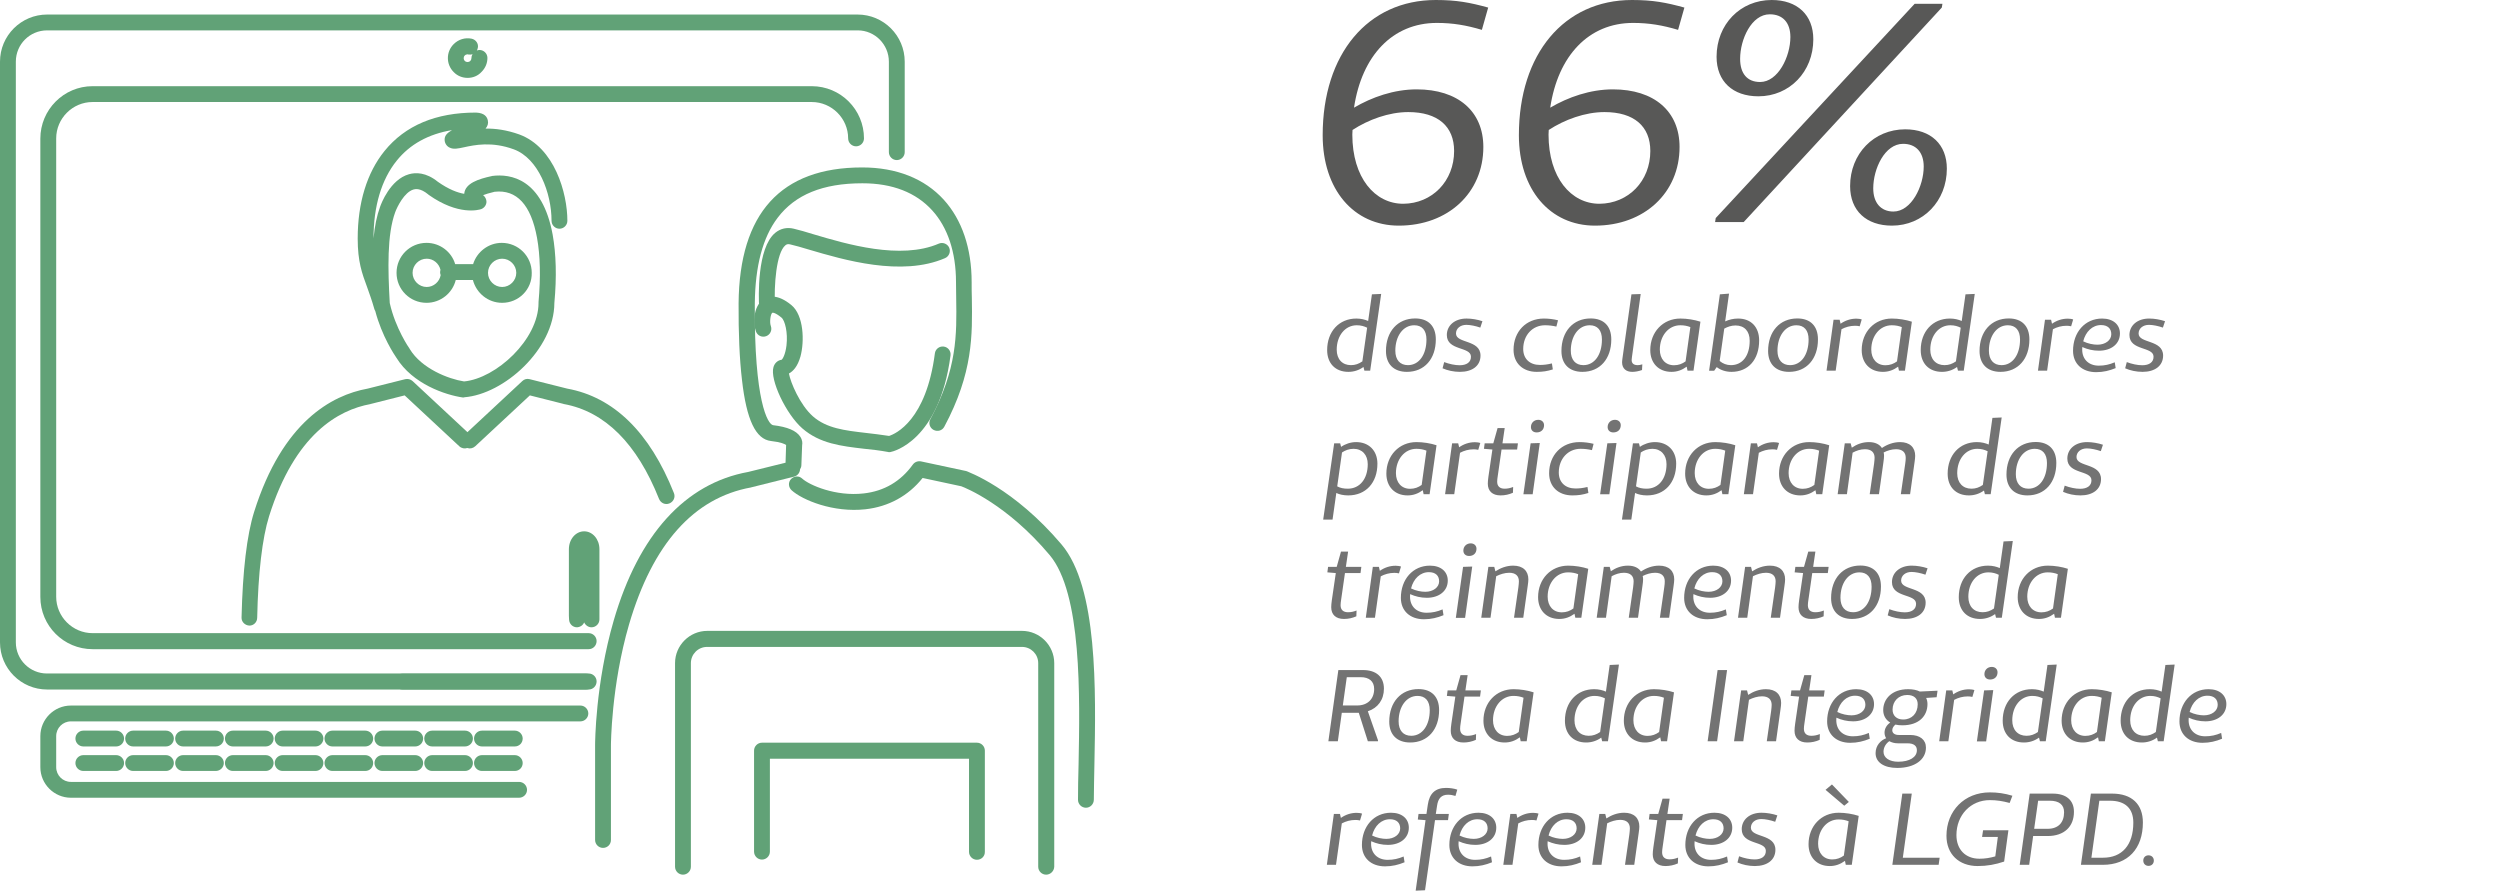
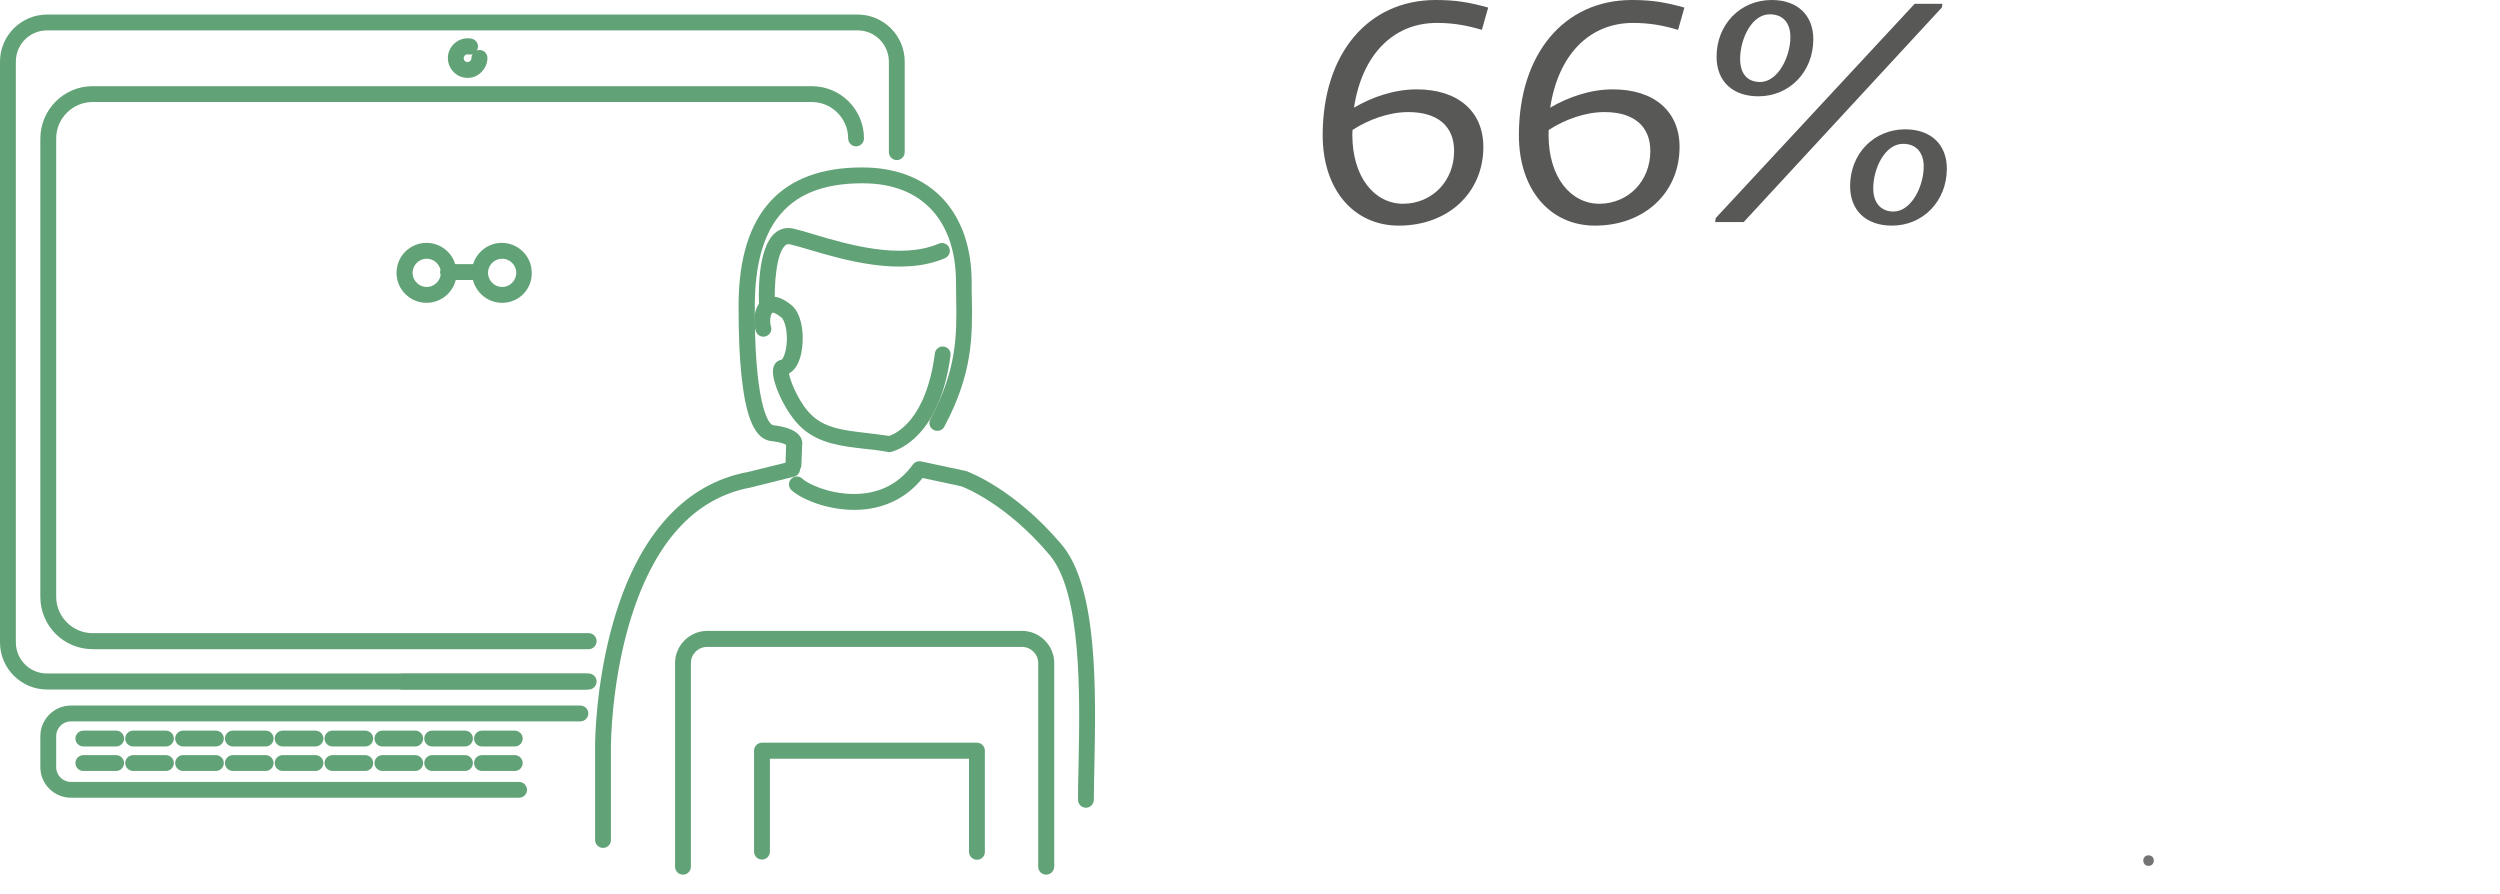
<svg xmlns="http://www.w3.org/2000/svg" width="344" height="123" viewBox="0 0 344 123" fill="none">
-   <path d="M79.395 86.317C78.798 86.317 78.331 85.85 78.305 85.253L78.279 84.734V84.708V75.576C78.279 74.201 79.213 73.111 80.38 73.111C81.548 73.111 82.482 74.201 82.482 75.576V85.227C82.482 85.824 81.989 86.317 81.392 86.317C80.951 86.317 80.562 86.031 80.38 85.642C80.225 86.031 79.836 86.291 79.395 86.317ZM34.327 86.083C34.3 86.083 34.3 86.083 34.327 86.083C33.704 86.057 33.211 85.564 33.237 84.967C33.392 78.533 33.963 73.63 34.975 70.413C38.867 58.064 45.613 54.38 50.595 53.472L55.758 52.175C56.121 52.097 56.484 52.175 56.77 52.434L64.32 59.465L71.87 52.434C72.13 52.175 72.519 52.071 72.882 52.175L78.045 53.472C84.454 54.639 89.41 59.491 92.731 67.845C92.964 68.415 92.679 69.038 92.108 69.272C91.537 69.505 90.915 69.22 90.681 68.649C87.645 61.022 83.235 56.637 77.604 55.599C77.578 55.599 77.552 55.599 77.526 55.573L72.908 54.406L65.384 61.411C65.072 61.696 64.657 61.774 64.294 61.644C63.931 61.774 63.516 61.696 63.204 61.411L55.68 54.406L51.062 55.573C51.036 55.573 51.01 55.573 50.984 55.599C46.573 56.404 40.58 59.724 37.025 71.036C36.091 74.019 35.52 78.845 35.39 84.993C35.39 85.616 34.897 86.083 34.327 86.083ZM63.827 54.691C63.775 54.691 63.723 54.691 63.671 54.691C61.31 54.354 56.77 52.849 54.538 49.217C54.305 48.88 52.541 46.26 51.632 42.783C51.581 42.705 51.529 42.602 51.503 42.498C51.165 41.304 50.828 40.396 50.517 39.514C49.816 37.62 49.219 36.012 49.219 32.821C49.219 27.918 50.491 23.767 52.904 20.783C55.758 17.255 59.987 15.491 65.462 15.491C65.488 15.491 65.513 15.491 65.513 15.491C66.681 15.543 67.018 16.087 67.122 16.554C67.226 16.995 67.096 17.358 66.811 17.696C68.134 17.67 69.717 17.877 71.455 18.5C76.307 20.29 78.071 26.569 78.071 30.382C78.071 30.979 77.578 31.472 76.982 31.472C76.385 31.472 75.892 30.979 75.892 30.382C75.892 26.543 74.076 21.795 70.703 20.55C67.667 19.434 65.28 19.953 63.853 20.264C62.997 20.446 62.426 20.576 61.881 20.316C61.466 20.134 61.206 19.719 61.181 19.278C61.155 18.682 61.492 18.318 62.192 17.903C58.949 18.448 56.407 19.849 54.59 22.106C52.489 24.701 51.399 28.384 51.399 32.769V32.795C51.555 31.135 51.84 29.708 52.307 28.436C52.437 28.073 53.682 24.701 56.277 23.974C57.185 23.715 58.612 23.689 60.246 25.012C61.751 26.076 62.971 26.517 63.879 26.672V26.646C64.009 25.219 65.851 24.623 67.641 24.234C67.667 24.234 67.719 24.208 67.745 24.208C70.236 23.896 74.621 24.545 76.048 32.302C76.515 34.922 76.618 38.062 76.281 41.694C76.255 48.076 69.328 54.25 63.879 54.665C63.879 54.691 63.853 54.691 63.827 54.691ZM53.63 41.694C54.409 45.196 56.329 47.946 56.355 47.972C56.38 47.998 56.38 48.024 56.38 48.024C58.015 50.722 61.7 52.149 63.853 52.486C68.264 52.071 74.102 46.727 74.102 41.668C74.102 41.642 74.102 41.616 74.102 41.616C74.102 41.59 74.102 41.564 74.102 41.564C74.413 38.113 74.335 35.156 73.894 32.717C73.064 28.177 71.092 26.05 68.056 26.387C67.304 26.569 66.785 26.724 66.474 26.854C66.759 27.061 66.941 27.425 66.941 27.788C66.915 28.229 66.629 28.618 66.214 28.774C65.903 28.878 63.075 29.708 58.975 26.802C58.949 26.776 58.949 26.776 58.923 26.75C57.782 25.816 57.107 26.024 56.9 26.076C55.628 26.439 54.642 28.488 54.383 29.189C53.241 32.302 53.371 37.05 53.63 41.694Z" fill="#61A277" />
  <path d="M80.64 94.878H55.369C54.772 94.878 54.279 94.385 54.279 93.788C54.279 93.192 54.772 92.699 55.369 92.699H80.64C81.237 92.699 81.73 93.192 81.73 93.788C81.73 94.385 81.237 94.878 80.64 94.878ZM69.094 41.668C67.148 41.668 65.54 40.319 65.072 38.529H62.711C62.27 40.319 60.636 41.668 58.69 41.668C56.407 41.668 54.564 39.826 54.564 37.543C54.564 35.26 56.407 33.418 58.69 33.418C60.558 33.418 62.141 34.663 62.633 36.349H65.098C65.617 34.663 67.2 33.418 69.042 33.418C71.325 33.418 73.168 35.26 73.168 37.543C73.219 39.826 71.377 41.668 69.094 41.668ZM69.094 35.597C68.03 35.597 67.148 36.479 67.148 37.543C67.148 38.606 68.03 39.489 69.094 39.489C70.158 39.489 71.04 38.606 71.04 37.543C71.04 36.479 70.158 35.597 69.094 35.597ZM58.716 35.597C57.652 35.597 56.77 36.479 56.77 37.543C56.77 38.606 57.652 39.489 58.716 39.489C59.676 39.489 60.48 38.762 60.636 37.854C60.584 37.724 60.558 37.595 60.558 37.465C60.558 37.361 60.584 37.231 60.61 37.128C60.402 36.246 59.624 35.597 58.716 35.597Z" fill="#61A277" />
  <path d="M82.975 116.671C82.378 116.671 81.885 116.178 81.885 115.581V102.583C81.885 102.246 81.911 94.1 84.454 85.357C87.879 73.578 94.262 66.522 102.954 64.939L108.091 63.668L108.169 61.229C107.987 61.099 107.468 60.84 106.093 60.684C103.991 60.451 102.72 57.779 102.097 52.279C101.76 49.451 101.604 45.793 101.63 41.746C101.734 29.345 107.442 23.04 118.625 23.04H118.651C123.347 23.04 127.213 24.571 129.859 27.477C132.376 30.253 133.699 34.17 133.699 38.814C133.699 39.54 133.699 40.293 133.725 41.019C133.803 46.078 133.907 51.293 129.937 58.713C129.652 59.258 129.003 59.439 128.458 59.154C127.914 58.868 127.732 58.194 128.017 57.675C131.728 50.748 131.65 46.026 131.572 41.045C131.572 40.319 131.546 39.566 131.546 38.814C131.546 34.715 130.404 31.29 128.277 28.955C126.045 26.491 122.802 25.22 118.677 25.22H118.651C113.228 25.22 109.414 26.776 107.001 29.967C104.951 32.665 103.914 36.609 103.862 41.746C103.758 55.236 105.652 58.401 106.378 58.505C108.35 58.739 109.57 59.258 110.115 60.088C110.426 60.555 110.426 60.996 110.374 61.255L110.27 64.005C110.27 64.213 110.192 64.42 110.089 64.576C110.063 65.043 109.751 65.458 109.258 65.588L103.447 67.04C103.421 67.04 103.395 67.04 103.369 67.067C95.455 68.493 89.799 74.85 86.556 85.927C84.091 94.385 84.065 102.505 84.065 102.583V115.581C84.065 116.204 83.572 116.671 82.975 116.671Z" fill="#61A277" />
  <path d="M143.948 120.354C143.351 120.354 142.858 119.862 142.858 119.265V91.246C142.858 90.001 141.846 89.015 140.627 89.015H97.297C96.052 89.015 95.066 90.026 95.066 91.246V119.265C95.066 119.862 94.573 120.354 93.976 120.354C93.379 120.354 92.886 119.862 92.886 119.265V91.246C92.886 88.807 94.884 86.809 97.323 86.809H140.627C143.066 86.809 145.064 88.807 145.064 91.246V119.265C145.038 119.862 144.545 120.354 143.948 120.354Z" fill="#61A277" />
  <path d="M149.423 111.145C148.826 111.145 148.333 110.652 148.333 110.055C148.333 108.628 148.359 106.968 148.411 105.203C148.592 95.812 148.878 81.621 144.415 76.354C138.577 69.427 132.895 67.144 132.272 66.911L126.953 65.769C124.982 68.234 122.283 69.713 119.092 70.076C114.655 70.569 110.4 68.805 108.921 67.456C108.48 67.04 108.428 66.366 108.843 65.925C109.258 65.484 109.933 65.432 110.374 65.847C111.36 66.755 114.992 68.338 118.832 67.897C121.661 67.585 123.944 66.236 125.604 63.927C125.864 63.564 126.305 63.408 126.72 63.486L132.791 64.783C132.843 64.783 132.869 64.809 132.921 64.809C133.181 64.913 139.485 67.144 146.076 74.927C151.057 80.817 150.798 94.93 150.59 105.229C150.564 106.968 150.512 108.628 150.512 110.029C150.512 110.652 150.019 111.145 149.423 111.145ZM122.361 62.215C122.309 62.215 122.231 62.215 122.179 62.189C121.064 61.981 119.948 61.852 118.884 61.748C115.771 61.385 112.813 61.047 110.4 58.946C108.143 56.974 105.911 52.227 106.43 50.514C106.586 49.97 107.001 49.58 107.546 49.503C107.676 49.425 108.065 48.828 108.221 47.531C108.428 45.767 108.013 44.08 107.52 43.691C106.638 42.965 106.275 43.017 106.275 43.017C106.041 43.172 105.859 44.314 106.067 44.859C106.275 45.429 105.989 46.052 105.418 46.26C104.848 46.467 104.225 46.182 104.017 45.611C103.628 44.573 103.602 42.212 105.003 41.227C105.73 40.708 107.001 40.422 108.895 41.979C110.608 43.38 110.711 46.986 110.141 49.062C109.751 50.437 109.129 51.085 108.558 51.397C108.765 52.59 110.063 55.703 111.853 57.286C113.747 58.946 116.238 59.231 119.144 59.569C120.182 59.698 121.219 59.802 122.335 59.984C123.243 59.698 127.446 57.831 128.64 48.62C128.718 48.024 129.263 47.609 129.859 47.687C130.456 47.764 130.871 48.309 130.793 48.906C129.237 60.71 122.854 62.137 122.569 62.189C122.517 62.215 122.439 62.215 122.361 62.215Z" fill="#61A277" />
  <path d="M134.426 118.305C133.829 118.305 133.336 117.812 133.336 117.215V104.399H105.937V117.189C105.937 117.786 105.444 118.279 104.848 118.279C104.251 118.279 103.758 117.786 103.758 117.189V103.284C103.758 102.687 104.251 102.194 104.848 102.194H134.426C135.023 102.194 135.516 102.687 135.516 103.284V117.189C135.542 117.812 135.049 118.305 134.426 118.305ZM81.003 94.878H6.486C2.906 94.878 0 91.972 0 88.392V8.486C0 4.906 2.906 2 6.486 2H118.002C121.583 2 124.489 4.906 124.489 8.486V20.939C124.489 21.535 123.996 22.028 123.399 22.028C122.802 22.028 122.309 21.535 122.309 20.939V8.486C122.309 6.125 120.389 4.179 118.028 4.179H6.486C4.099 4.179 2.179 6.099 2.179 8.486V88.392C2.179 90.753 4.099 92.673 6.461 92.673H81.003C81.6 92.673 82.093 93.166 82.093 93.762C82.093 94.359 81.626 94.878 81.003 94.878ZM81.003 89.326H12.739C8.77 89.326 5.552 86.109 5.552 82.14V19.071C5.552 15.101 8.77 11.859 12.739 11.859H111.697C115.667 11.859 118.884 15.076 118.884 19.045C118.884 19.642 118.391 20.134 117.795 20.134C117.198 20.134 116.705 19.642 116.705 19.045C116.705 16.295 114.448 14.038 111.697 14.038H12.739C9.989 14.038 7.732 16.295 7.732 19.045V82.114C7.732 84.864 9.989 87.121 12.739 87.121H81.003C81.6 87.121 82.093 87.614 82.093 88.21C82.093 88.807 81.626 89.326 81.003 89.326Z" fill="#61A277" />
  <path d="M105.548 43.276C104.977 43.276 104.484 42.835 104.458 42.238C104.381 40.915 104.147 34.144 106.664 32.043C107.39 31.446 108.272 31.238 109.232 31.472C109.985 31.654 110.919 31.913 111.983 32.25C116.445 33.573 123.918 35.804 129.185 33.521C129.73 33.288 130.378 33.547 130.612 34.092C130.845 34.637 130.586 35.286 130.041 35.519C124.048 38.113 116.082 35.753 111.334 34.352C110.296 34.04 109.414 33.781 108.714 33.625C108.402 33.547 108.221 33.625 108.065 33.755C106.819 34.793 106.482 39.281 106.638 42.135C106.664 42.731 106.197 43.25 105.6 43.276C105.574 43.276 105.574 43.276 105.548 43.276Z" fill="#61A277" />
  <path d="M71.429 109.769H9.756C7.446 109.769 5.552 107.876 5.552 105.567V101.286C5.552 98.977 7.446 97.083 9.756 97.083H79.862C80.458 97.083 80.951 97.576 80.951 98.173C80.951 98.769 80.458 99.262 79.862 99.262H9.756C8.64 99.262 7.732 100.17 7.732 101.286V105.567C7.732 106.682 8.64 107.59 9.756 107.59H71.429C72.026 107.59 72.519 108.083 72.519 108.68C72.519 109.277 72.026 109.769 71.429 109.769ZM70.832 106.085H66.318C65.721 106.085 65.228 105.593 65.228 104.996C65.228 104.399 65.721 103.906 66.318 103.906H70.832C71.429 103.906 71.922 104.399 71.922 104.996C71.922 105.593 71.455 106.085 70.832 106.085ZM63.983 106.085H59.468C58.871 106.085 58.378 105.593 58.378 104.996C58.378 104.399 58.871 103.906 59.468 103.906H63.983C64.579 103.906 65.072 104.399 65.072 104.996C65.072 105.593 64.579 106.085 63.983 106.085ZM57.133 106.085H52.618C52.022 106.085 51.529 105.593 51.529 104.996C51.529 104.399 52.022 103.906 52.618 103.906H57.133C57.73 103.906 58.223 104.399 58.223 104.996C58.223 105.593 57.73 106.085 57.133 106.085ZM50.257 106.085H45.743C45.146 106.085 44.653 105.593 44.653 104.996C44.653 104.399 45.146 103.906 45.743 103.906H50.257C50.854 103.906 51.347 104.399 51.347 104.996C51.347 105.593 50.88 106.085 50.257 106.085ZM43.408 106.085H38.893C38.296 106.085 37.803 105.593 37.803 104.996C37.803 104.399 38.296 103.906 38.893 103.906H43.408C44.004 103.906 44.497 104.399 44.497 104.996C44.497 105.593 44.004 106.085 43.408 106.085ZM36.558 106.085H32.043C31.447 106.085 30.953 105.593 30.953 104.996C30.953 104.399 31.447 103.906 32.043 103.906H36.558C37.155 103.906 37.648 104.399 37.648 104.996C37.648 105.593 37.155 106.085 36.558 106.085ZM29.682 106.085H25.194C24.597 106.085 24.104 105.593 24.104 104.996C24.104 104.399 24.597 103.906 25.194 103.906H29.708C30.305 103.906 30.798 104.399 30.798 104.996C30.798 105.593 30.305 106.085 29.682 106.085ZM22.832 106.085H18.318C17.721 106.085 17.228 105.593 17.228 104.996C17.228 104.399 17.721 103.906 18.318 103.906H22.832C23.429 103.906 23.922 104.399 23.922 104.996C23.922 105.593 23.429 106.085 22.832 106.085ZM15.983 106.085H11.468C10.871 106.085 10.378 105.593 10.378 104.996C10.378 104.399 10.871 103.906 11.468 103.906H15.983C16.579 103.906 17.072 104.399 17.072 104.996C17.072 105.593 16.579 106.085 15.983 106.085ZM70.832 102.713H66.318C65.721 102.713 65.228 102.22 65.228 101.623C65.228 101.026 65.721 100.534 66.318 100.534H70.832C71.429 100.534 71.922 101.026 71.922 101.623C71.922 102.22 71.455 102.713 70.832 102.713ZM63.983 102.713H59.468C58.871 102.713 58.378 102.22 58.378 101.623C58.378 101.026 58.871 100.534 59.468 100.534H63.983C64.579 100.534 65.072 101.026 65.072 101.623C65.072 102.22 64.579 102.713 63.983 102.713ZM57.133 102.713H52.618C52.022 102.713 51.529 102.22 51.529 101.623C51.529 101.026 52.022 100.534 52.618 100.534H57.133C57.73 100.534 58.223 101.026 58.223 101.623C58.223 102.22 57.73 102.713 57.133 102.713ZM50.257 102.713H45.743C45.146 102.713 44.653 102.22 44.653 101.623C44.653 101.026 45.146 100.534 45.743 100.534H50.257C50.854 100.534 51.347 101.026 51.347 101.623C51.347 102.22 50.88 102.713 50.257 102.713ZM43.408 102.713H38.893C38.296 102.713 37.803 102.22 37.803 101.623C37.803 101.026 38.296 100.534 38.893 100.534H43.408C44.004 100.534 44.497 101.026 44.497 101.623C44.497 102.22 44.004 102.713 43.408 102.713ZM36.558 102.713H32.043C31.447 102.713 30.953 102.22 30.953 101.623C30.953 101.026 31.447 100.534 32.043 100.534H36.558C37.155 100.534 37.648 101.026 37.648 101.623C37.648 102.22 37.155 102.713 36.558 102.713ZM29.682 102.713H25.194C24.597 102.713 24.104 102.22 24.104 101.623C24.104 101.026 24.597 100.534 25.194 100.534H29.708C30.305 100.534 30.798 101.026 30.798 101.623C30.798 102.22 30.305 102.713 29.682 102.713ZM22.832 102.713H18.318C17.721 102.713 17.228 102.22 17.228 101.623C17.228 101.026 17.721 100.534 18.318 100.534H22.832C23.429 100.534 23.922 101.026 23.922 101.623C23.922 102.22 23.429 102.713 22.832 102.713ZM15.983 102.713H11.468C10.871 102.713 10.378 102.22 10.378 101.623C10.378 101.026 10.871 100.534 11.468 100.534H15.983C16.579 100.534 17.072 101.026 17.072 101.623C17.072 102.22 16.579 102.713 15.983 102.713ZM64.346 10.717C63.645 10.717 62.945 10.457 62.426 9.913C61.362 8.849 61.362 7.137 62.426 6.073C63.075 5.425 63.983 5.139 64.891 5.321C65.488 5.45 65.877 6.021 65.747 6.592C65.721 6.722 65.669 6.851 65.617 6.955C65.721 6.903 65.851 6.877 65.981 6.877C66.577 6.877 67.07 7.37 67.07 7.967C67.07 8.693 66.785 9.368 66.266 9.887C65.747 10.457 65.046 10.717 64.346 10.717ZM64.346 7.474C64.216 7.474 64.061 7.526 63.957 7.63C63.749 7.837 63.749 8.175 63.957 8.382C64.164 8.59 64.502 8.59 64.709 8.382C64.839 8.252 64.865 8.097 64.865 8.019C64.865 7.811 64.917 7.63 65.02 7.448C64.839 7.526 64.631 7.526 64.424 7.5C64.424 7.474 64.398 7.474 64.346 7.474Z" fill="#61A277" />
  <path d="M203.906 4.109C201.764 3.472 199.912 3.154 197.713 3.154C191.607 3.154 187.382 7.668 186.312 14.815C188.771 13.368 191.81 12.297 194.935 12.297C200.607 12.297 204.108 15.306 204.108 20.225C204.108 26.533 199.247 31.047 192.475 31.047C186.283 31.047 182 26.099 182 18.605C182 7.407 188.222 0 197.568 0C200.433 0 202.256 0.347 204.774 1.042L203.906 4.109ZM200.086 20.775C200.086 17.39 197.858 15.422 193.778 15.422C191.115 15.422 188.279 16.464 186.109 17.882L186.08 18.518C186.08 24.45 189.176 28.038 193.083 28.038C197.076 28.009 200.086 24.913 200.086 20.775Z" fill="#585857" />
-   <path d="M230.904 4.109C228.763 3.472 226.911 3.154 224.711 3.154C218.606 3.154 214.381 7.668 213.31 14.815C215.77 13.368 218.808 12.297 221.933 12.297C227.605 12.297 231.107 15.306 231.107 20.225C231.107 26.533 226.245 31.047 219.474 31.047C213.281 31.047 208.999 26.099 208.999 18.605C208.999 7.407 215.22 0 224.567 0C227.432 0 229.255 0.347 231.772 1.042L230.904 4.109ZM227.084 20.775C227.084 17.39 224.856 15.422 220.776 15.422C218.114 15.422 215.278 16.464 213.108 17.882L213.079 18.518C213.079 24.45 216.175 28.038 220.082 28.038C224.075 28.009 227.084 24.913 227.084 20.775Z" fill="#585857" />
+   <path d="M230.904 4.109C228.763 3.472 226.911 3.154 224.711 3.154C218.606 3.154 214.381 7.668 213.31 14.815C215.77 13.368 218.808 12.297 221.933 12.297C227.605 12.297 231.107 15.306 231.107 20.225C231.107 26.533 226.245 31.047 219.474 31.047C213.281 31.047 208.999 26.099 208.999 18.605C208.999 7.407 215.22 0 224.567 0C227.432 0 229.255 0.347 231.772 1.042L230.904 4.109ZM227.084 20.775C227.084 17.39 224.856 15.422 220.776 15.422C218.114 15.422 215.278 16.464 213.108 17.882L213.079 18.518C213.079 24.45 216.175 28.038 220.082 28.038C224.075 28.009 227.084 24.913 227.084 20.775" fill="#585857" />
  <path d="M239.933 30.555H235.997L236.084 30.005L263.459 0.521H267.278L267.192 1.042L239.933 30.555ZM249.511 5.411C249.511 9.867 246.241 13.252 241.958 13.252C238.428 13.252 236.2 11.198 236.2 7.812C236.2 3.356 239.47 0 243.781 0C247.312 0 249.511 2.054 249.511 5.411ZM239.441 8.102C239.441 10.127 240.425 11.284 242.19 11.284C244.649 11.284 246.357 7.812 246.357 5.093C246.357 3.125 245.315 1.968 243.521 1.968C241.003 1.968 239.441 5.411 239.441 8.102ZM267.886 23.206C267.886 27.662 264.616 31.047 260.333 31.047C256.803 31.047 254.575 28.992 254.575 25.607C254.575 21.151 257.845 17.795 262.156 17.795C265.687 17.795 267.886 19.878 267.886 23.206ZM257.758 25.925C257.758 27.893 258.8 29.108 260.536 29.108C262.996 29.108 264.703 25.636 264.703 22.916C264.703 20.949 263.632 19.791 261.867 19.791C259.35 19.791 257.758 23.206 257.758 25.925Z" fill="#585857" />
-   <path d="M190.05 40.444L188.776 40.5L188.258 44.168C187.81 43.972 187.278 43.832 186.634 43.832C184.254 43.832 182.616 45.624 182.616 48.172C182.616 50.006 183.75 51.168 185.542 51.168C186.284 51.168 186.998 50.944 187.614 50.496L187.74 51H188.538L190.05 40.444ZM187.46 49.726C186.97 50.062 186.494 50.244 185.892 50.244C184.702 50.244 183.932 49.432 183.932 48.116C183.932 46.17 185.108 44.756 186.69 44.756C187.278 44.756 187.712 44.896 188.118 45.092L187.46 49.726ZM193.593 51.168C196.001 51.168 197.569 49.39 197.569 46.702C197.569 44.868 196.533 43.818 194.727 43.818C192.319 43.818 190.709 45.61 190.709 48.298C190.709 50.104 191.787 51.168 193.593 51.168ZM193.733 50.244C192.641 50.244 191.997 49.516 191.997 48.256C191.997 46.226 193.075 44.756 194.601 44.756C195.665 44.756 196.281 45.442 196.281 46.716C196.281 48.788 195.273 50.244 193.733 50.244ZM198.496 50.678C199.196 50.986 200.036 51.168 200.89 51.168C202.598 51.168 203.718 50.328 203.718 48.928C203.718 46.702 200.344 47.29 200.344 45.89C200.344 45.204 200.932 44.7 201.772 44.7C202.304 44.7 203.06 44.854 203.69 45.078L203.984 44.196C203.312 43.972 202.514 43.832 201.8 43.832C200.176 43.832 199.084 44.784 199.084 46.1C199.084 48.284 202.388 47.668 202.402 49.068C202.416 49.838 201.814 50.258 200.848 50.258C200.204 50.258 199.42 50.09 198.72 49.824L198.496 50.678ZM213.542 50.006C212.912 50.16 212.436 50.216 211.89 50.216C210.504 50.216 209.594 49.376 209.594 48.018C209.594 46.128 210.868 44.756 212.59 44.756C213.136 44.756 213.612 44.812 214.158 44.938L214.382 44.07C213.752 43.916 213.094 43.832 212.436 43.832C209.986 43.832 208.264 45.624 208.264 48.13C208.264 49.964 209.538 51.168 211.456 51.168C212.31 51.168 212.912 51.07 213.668 50.832L213.542 50.006ZM217.738 51.168C220.146 51.168 221.714 49.39 221.714 46.702C221.714 44.868 220.678 43.818 218.872 43.818C216.464 43.818 214.854 45.61 214.854 48.298C214.854 50.104 215.932 51.168 217.738 51.168ZM217.878 50.244C216.786 50.244 216.142 49.516 216.142 48.256C216.142 46.226 217.22 44.756 218.746 44.756C219.81 44.756 220.426 45.442 220.426 46.716C220.426 48.788 219.418 50.244 217.878 50.244ZM225.76 40.458L224.486 40.5L223.254 49.278C223.226 49.53 223.198 49.684 223.198 49.838C223.198 50.734 223.772 51.168 224.598 51.168C225.018 51.168 225.466 51.084 225.942 50.916L225.984 50.132C225.732 50.216 225.522 50.244 225.34 50.244C224.836 50.244 224.514 50.034 224.514 49.53C224.514 49.418 224.528 49.292 224.556 49.124L225.76 40.458ZM232.201 51H233.027L233.979 44.266C233.167 44 232.145 43.832 231.221 43.832C228.827 43.832 227.077 45.68 227.077 48.172C227.077 49.978 228.239 51.168 229.989 51.168C230.773 51.168 231.431 50.93 232.089 50.454L232.201 51ZM231.935 49.726C231.473 50.062 230.969 50.258 230.339 50.258C229.163 50.258 228.393 49.404 228.393 48.102C228.393 46.198 229.597 44.756 231.207 44.756C231.767 44.756 232.187 44.854 232.593 45.008L231.935 49.726ZM237.915 40.402L236.655 40.5L235.171 51.014H235.871L236.221 50.51C236.725 50.916 237.467 51.168 238.251 51.168C240.561 51.168 242.059 49.488 242.059 46.842C242.059 45.008 240.953 43.832 239.161 43.832C238.503 43.832 237.901 43.986 237.383 44.224L237.915 40.402ZM237.257 45.218C237.719 44.966 238.237 44.784 238.811 44.784C240.015 44.784 240.757 45.554 240.757 46.884C240.757 48.956 239.763 50.244 238.167 50.244C237.593 50.244 237.047 50.034 236.627 49.67L237.257 45.218ZM246.175 51.168C248.583 51.168 250.151 49.39 250.151 46.702C250.151 44.868 249.115 43.818 247.309 43.818C244.901 43.818 243.291 45.61 243.291 48.298C243.291 50.104 244.369 51.168 246.175 51.168ZM246.315 50.244C245.223 50.244 244.579 49.516 244.579 48.256C244.579 46.226 245.657 44.756 247.183 44.756C248.247 44.756 248.863 45.442 248.863 46.716C248.863 48.788 247.855 50.244 246.315 50.244ZM253.136 44H252.296L251.33 51H252.59L253.388 45.302C253.934 45.008 254.578 44.826 255.25 44.826C255.446 44.826 255.67 44.84 255.894 44.896L256.174 43.958C256.006 43.888 255.698 43.846 255.432 43.846C254.62 43.846 253.878 44.112 253.262 44.546L253.136 44ZM261.295 51H262.121L263.073 44.266C262.261 44 261.239 43.832 260.315 43.832C257.921 43.832 256.171 45.68 256.171 48.172C256.171 49.978 257.333 51.168 259.083 51.168C259.867 51.168 260.525 50.93 261.183 50.454L261.295 51ZM261.029 49.726C260.567 50.062 260.063 50.258 259.433 50.258C258.257 50.258 257.487 49.404 257.487 48.102C257.487 46.198 258.691 44.756 260.301 44.756C260.861 44.756 261.281 44.854 261.687 45.008L261.029 49.726ZM271.726 40.444L270.452 40.5L269.934 44.168C269.486 43.972 268.954 43.832 268.31 43.832C265.93 43.832 264.292 45.624 264.292 48.172C264.292 50.006 265.426 51.168 267.218 51.168C267.96 51.168 268.674 50.944 269.29 50.496L269.416 51H270.214L271.726 40.444ZM269.136 49.726C268.646 50.062 268.17 50.244 267.568 50.244C266.378 50.244 265.608 49.432 265.608 48.116C265.608 46.17 266.784 44.756 268.366 44.756C268.954 44.756 269.388 44.896 269.794 45.092L269.136 49.726ZM275.269 51.168C277.677 51.168 279.245 49.39 279.245 46.702C279.245 44.868 278.209 43.818 276.403 43.818C273.995 43.818 272.385 45.61 272.385 48.298C272.385 50.104 273.463 51.168 275.269 51.168ZM275.409 50.244C274.317 50.244 273.673 49.516 273.673 48.256C273.673 46.226 274.751 44.756 276.277 44.756C277.341 44.756 277.957 45.442 277.957 46.716C277.957 48.788 276.949 50.244 275.409 50.244ZM282.23 44H281.39L280.424 51H281.684L282.482 45.302C283.028 45.008 283.672 44.826 284.344 44.826C284.54 44.826 284.764 44.84 284.988 44.896L285.268 43.958C285.1 43.888 284.792 43.846 284.526 43.846C283.714 43.846 282.972 44.112 282.356 44.546L282.23 44ZM290.99 49.852C290.262 50.16 289.604 50.314 288.792 50.314C287.42 50.314 286.51 49.446 286.51 48.102C286.51 47.976 286.524 47.864 286.524 47.752C287.238 48.074 287.994 48.256 288.82 48.256C290.528 48.256 291.704 47.304 291.704 45.89C291.704 44.672 290.78 43.832 289.254 43.832C286.888 43.832 285.25 45.722 285.25 48.27C285.25 50.048 286.51 51.21 288.428 51.21C289.422 51.21 290.262 51 291.116 50.65L290.99 49.852ZM289.1 44.728C290.024 44.728 290.514 45.218 290.514 45.988C290.514 46.814 289.702 47.43 288.61 47.43C288.05 47.43 287.294 47.29 286.65 46.968C286.986 45.624 287.924 44.728 289.1 44.728ZM292.422 50.678C293.122 50.986 293.962 51.168 294.816 51.168C296.524 51.168 297.644 50.328 297.644 48.928C297.644 46.702 294.27 47.29 294.27 45.89C294.27 45.204 294.858 44.7 295.698 44.7C296.23 44.7 296.986 44.854 297.616 45.078L297.91 44.196C297.238 43.972 296.44 43.832 295.726 43.832C294.102 43.832 293.01 44.784 293.01 46.1C293.01 48.284 296.314 47.668 296.328 49.068C296.342 49.838 295.74 50.258 294.774 50.258C294.13 50.258 293.346 50.09 292.646 49.824L292.422 50.678ZM184.408 61H183.582L182.07 71.5H183.358L183.876 67.832C184.296 68.042 184.87 68.168 185.514 68.168C187.936 68.168 189.532 66.432 189.532 63.8C189.532 62.008 188.356 60.832 186.606 60.832C185.864 60.832 185.108 61.084 184.534 61.49L184.408 61ZM184.66 62.26C185.094 61.966 185.626 61.756 186.256 61.756C187.432 61.756 188.202 62.596 188.202 63.87C188.202 65.886 187.11 67.244 185.458 67.244C184.87 67.244 184.408 67.146 184.002 66.922L184.66 62.26ZM195.888 68H196.714L197.666 61.266C196.854 61 195.832 60.832 194.908 60.832C192.514 60.832 190.764 62.68 190.764 65.172C190.764 66.978 191.926 68.168 193.676 68.168C194.46 68.168 195.118 67.93 195.776 67.454L195.888 68ZM195.622 66.726C195.16 67.062 194.656 67.258 194.026 67.258C192.85 67.258 192.08 66.404 192.08 65.102C192.08 63.198 193.284 61.756 194.894 61.756C195.454 61.756 195.874 61.854 196.28 62.008L195.622 66.726ZM200.65 61H199.81L198.844 68H200.104L200.902 62.302C201.448 62.008 202.092 61.826 202.764 61.826C202.96 61.826 203.184 61.84 203.408 61.896L203.688 60.958C203.52 60.888 203.212 60.846 202.946 60.846C202.134 60.846 201.392 61.112 200.776 61.546L200.65 61ZM206.613 61.854H208.755L208.867 61H206.739L207.047 58.9H206.067L205.479 61H204.289L204.191 61.756L205.353 61.854L204.807 65.592C204.751 66.012 204.723 66.278 204.723 66.558C204.723 67.566 205.353 68.168 206.473 68.168C207.075 68.168 207.649 68.042 208.181 67.804L208.209 67.006C207.817 67.16 207.467 67.244 207.033 67.244C206.375 67.244 206.011 66.908 206.011 66.278C206.011 66.054 206.039 65.83 206.095 65.466L206.613 61.854ZM211.664 57.766C211.076 57.766 210.656 58.2 210.656 58.76C210.656 59.208 210.964 59.502 211.44 59.502C212.056 59.502 212.462 59.11 212.462 58.508C212.462 58.074 212.14 57.766 211.664 57.766ZM210.894 68.014L211.874 60.958L210.614 61L209.62 68.014H210.894ZM218.437 67.006C217.807 67.16 217.331 67.216 216.785 67.216C215.399 67.216 214.489 66.376 214.489 65.018C214.489 63.128 215.763 61.756 217.485 61.756C218.031 61.756 218.507 61.812 219.053 61.938L219.277 61.07C218.647 60.916 217.989 60.832 217.331 60.832C214.881 60.832 213.159 62.624 213.159 65.13C213.159 66.964 214.433 68.168 216.351 68.168C217.205 68.168 217.807 68.07 218.563 67.832L218.437 67.006ZM222.219 57.766C221.631 57.766 221.211 58.2 221.211 58.76C221.211 59.208 221.519 59.502 221.995 59.502C222.611 59.502 223.017 59.11 223.017 58.508C223.017 58.074 222.695 57.766 222.219 57.766ZM221.449 68.014L222.429 60.958L221.169 61L220.175 68.014H221.449ZM225.519 61H224.693L223.181 71.5H224.469L224.987 67.832C225.407 68.042 225.981 68.168 226.625 68.168C229.047 68.168 230.643 66.432 230.643 63.8C230.643 62.008 229.467 60.832 227.717 60.832C226.975 60.832 226.219 61.084 225.645 61.49L225.519 61ZM225.771 62.26C226.205 61.966 226.737 61.756 227.367 61.756C228.543 61.756 229.313 62.596 229.313 63.87C229.313 65.886 228.221 67.244 226.569 67.244C225.981 67.244 225.519 67.146 225.113 66.922L225.771 62.26ZM237 68H237.826L238.778 61.266C237.966 61 236.944 60.832 236.02 60.832C233.626 60.832 231.876 62.68 231.876 65.172C231.876 66.978 233.038 68.168 234.788 68.168C235.572 68.168 236.23 67.93 236.888 67.454L237 68ZM236.734 66.726C236.272 67.062 235.768 67.258 235.138 67.258C233.962 67.258 233.192 66.404 233.192 65.102C233.192 63.198 234.396 61.756 236.006 61.756C236.566 61.756 236.986 61.854 237.392 62.008L236.734 66.726ZM241.761 61H240.921L239.955 68H241.215L242.013 62.302C242.559 62.008 243.203 61.826 243.875 61.826C244.071 61.826 244.295 61.84 244.519 61.896L244.799 60.958C244.631 60.888 244.323 60.846 244.057 60.846C243.245 60.846 242.503 61.112 241.887 61.546L241.761 61ZM249.92 68H250.746L251.698 61.266C250.886 61 249.864 60.832 248.94 60.832C246.546 60.832 244.796 62.68 244.796 65.172C244.796 66.978 245.958 68.168 247.708 68.168C248.492 68.168 249.15 67.93 249.808 67.454L249.92 68ZM249.654 66.726C249.192 67.062 248.688 67.258 248.058 67.258C246.882 67.258 246.112 66.404 246.112 65.102C246.112 63.198 247.316 61.756 248.926 61.756C249.486 61.756 249.906 61.854 250.312 62.008L249.654 66.726ZM254.653 61H253.841L252.861 68H254.135L254.919 62.288C255.437 62.008 256.011 61.812 256.613 61.812C257.509 61.812 257.943 62.26 257.943 62.988C257.943 63.184 257.915 63.45 257.873 63.814L257.271 68H258.545L259.161 63.59C259.217 63.212 259.245 62.932 259.245 62.722C259.245 62.554 259.231 62.4 259.189 62.26C259.707 61.994 260.323 61.812 260.897 61.812C261.793 61.812 262.227 62.26 262.227 62.988C262.227 63.226 262.213 63.45 262.157 63.814L261.555 68H262.829L263.445 63.59C263.487 63.254 263.529 62.974 263.529 62.722C263.529 61.574 262.801 60.832 261.443 60.832C260.519 60.832 259.651 61.168 258.951 61.644C258.629 61.14 258.013 60.832 257.159 60.832C256.263 60.832 255.479 61.14 254.807 61.602L254.653 61ZM275.431 57.444L274.157 57.5L273.639 61.168C273.191 60.972 272.659 60.832 272.015 60.832C269.635 60.832 267.997 62.624 267.997 65.172C267.997 67.006 269.131 68.168 270.923 68.168C271.665 68.168 272.379 67.944 272.995 67.496L273.121 68H273.919L275.431 57.444ZM272.841 66.726C272.351 67.062 271.875 67.244 271.273 67.244C270.083 67.244 269.313 66.432 269.313 65.116C269.313 63.17 270.489 61.756 272.071 61.756C272.659 61.756 273.093 61.896 273.499 62.092L272.841 66.726ZM278.974 68.168C281.382 68.168 282.95 66.39 282.95 63.702C282.95 61.868 281.914 60.818 280.108 60.818C277.7 60.818 276.09 62.61 276.09 65.298C276.09 67.104 277.168 68.168 278.974 68.168ZM279.114 67.244C278.022 67.244 277.378 66.516 277.378 65.256C277.378 63.226 278.456 61.756 279.982 61.756C281.046 61.756 281.662 62.442 281.662 63.716C281.662 65.788 280.654 67.244 279.114 67.244ZM283.877 67.678C284.577 67.986 285.417 68.168 286.271 68.168C287.979 68.168 289.099 67.328 289.099 65.928C289.099 63.702 285.725 64.29 285.725 62.89C285.725 62.204 286.313 61.7 287.153 61.7C287.685 61.7 288.441 61.854 289.071 62.078L289.365 61.196C288.693 60.972 287.895 60.832 287.181 60.832C285.557 60.832 284.465 61.784 284.465 63.1C284.465 65.284 287.769 64.668 287.783 66.068C287.797 66.838 287.195 67.258 286.229 67.258C285.585 67.258 284.801 67.09 284.101 66.824L283.877 67.678ZM185.066 78.854H187.208L187.32 78H185.192L185.5 75.9H184.52L183.932 78H182.742L182.644 78.756L183.806 78.854L183.26 82.592C183.204 83.012 183.176 83.278 183.176 83.558C183.176 84.566 183.806 85.168 184.926 85.168C185.528 85.168 186.102 85.042 186.634 84.804L186.662 84.006C186.27 84.16 185.92 84.244 185.486 84.244C184.828 84.244 184.464 83.908 184.464 83.278C184.464 83.054 184.492 82.83 184.548 82.466L185.066 78.854ZM189.739 78H188.899L187.933 85H189.193L189.991 79.302C190.537 79.008 191.181 78.826 191.853 78.826C192.049 78.826 192.273 78.84 192.497 78.896L192.777 77.958C192.609 77.888 192.301 77.846 192.035 77.846C191.223 77.846 190.481 78.112 189.865 78.546L189.739 78ZM198.5 83.852C197.772 84.16 197.114 84.314 196.302 84.314C194.93 84.314 194.02 83.446 194.02 82.102C194.02 81.976 194.034 81.864 194.034 81.752C194.748 82.074 195.504 82.256 196.33 82.256C198.038 82.256 199.214 81.304 199.214 79.89C199.214 78.672 198.29 77.832 196.764 77.832C194.398 77.832 192.76 79.722 192.76 82.27C192.76 84.048 194.02 85.21 195.938 85.21C196.932 85.21 197.772 85 198.626 84.65L198.5 83.852ZM196.61 78.728C197.534 78.728 198.024 79.218 198.024 79.988C198.024 80.814 197.212 81.43 196.12 81.43C195.56 81.43 194.804 81.29 194.16 80.968C194.496 79.624 195.434 78.728 196.61 78.728ZM202.367 74.766C201.779 74.766 201.359 75.2 201.359 75.76C201.359 76.208 201.667 76.502 202.143 76.502C202.759 76.502 203.165 76.11 203.165 75.508C203.165 75.074 202.843 74.766 202.367 74.766ZM201.597 85.014L202.577 77.958L201.317 78L200.323 85.014H201.597ZM205.612 78H204.8L203.82 85H205.094L205.878 79.288C206.41 79.022 207.054 78.812 207.67 78.812C208.566 78.812 209 79.26 209 79.988C209 80.184 208.972 80.45 208.93 80.814L208.328 85H209.602L210.218 80.59C210.274 80.212 210.302 79.932 210.302 79.722C210.302 78.574 209.574 77.832 208.216 77.832C207.306 77.832 206.466 78.154 205.766 78.616L205.612 78ZM216.765 85H217.591L218.543 78.266C217.731 78 216.709 77.832 215.785 77.832C213.391 77.832 211.641 79.68 211.641 82.172C211.641 83.978 212.803 85.168 214.553 85.168C215.337 85.168 215.995 84.93 216.653 84.454L216.765 85ZM216.499 83.726C216.037 84.062 215.533 84.258 214.903 84.258C213.727 84.258 212.957 83.404 212.957 82.102C212.957 80.198 214.161 78.756 215.771 78.756C216.331 78.756 216.751 78.854 217.157 79.008L216.499 83.726ZM221.498 78H220.686L219.706 85H220.98L221.764 79.288C222.282 79.008 222.856 78.812 223.458 78.812C224.354 78.812 224.788 79.26 224.788 79.988C224.788 80.184 224.76 80.45 224.718 80.814L224.116 85H225.39L226.006 80.59C226.062 80.212 226.09 79.932 226.09 79.722C226.09 79.554 226.076 79.4 226.034 79.26C226.552 78.994 227.168 78.812 227.742 78.812C228.638 78.812 229.072 79.26 229.072 79.988C229.072 80.226 229.058 80.45 229.002 80.814L228.4 85H229.674L230.29 80.59C230.332 80.254 230.374 79.974 230.374 79.722C230.374 78.574 229.646 77.832 228.288 77.832C227.364 77.832 226.496 78.168 225.796 78.644C225.474 78.14 224.858 77.832 224.004 77.832C223.108 77.832 222.324 78.14 221.652 78.602L221.498 78ZM237.479 83.852C236.751 84.16 236.093 84.314 235.281 84.314C233.909 84.314 232.999 83.446 232.999 82.102C232.999 81.976 233.013 81.864 233.013 81.752C233.727 82.074 234.483 82.256 235.309 82.256C237.017 82.256 238.193 81.304 238.193 79.89C238.193 78.672 237.269 77.832 235.743 77.832C233.377 77.832 231.739 79.722 231.739 82.27C231.739 84.048 232.999 85.21 234.917 85.21C235.911 85.21 236.751 85 237.605 84.65L237.479 83.852ZM235.589 78.728C236.513 78.728 237.003 79.218 237.003 79.988C237.003 80.814 236.191 81.43 235.099 81.43C234.539 81.43 233.783 81.29 233.139 80.968C233.475 79.624 234.413 78.728 235.589 78.728ZM240.94 78H240.128L239.148 85H240.422L241.206 79.288C241.738 79.022 242.382 78.812 242.998 78.812C243.894 78.812 244.328 79.26 244.328 79.988C244.328 80.184 244.3 80.45 244.258 80.814L243.656 85H244.93L245.546 80.59C245.602 80.212 245.63 79.932 245.63 79.722C245.63 78.574 244.902 77.832 243.544 77.832C242.634 77.832 241.794 78.154 241.094 78.616L240.94 78ZM249.365 78.854H251.507L251.619 78H249.491L249.799 75.9H248.819L248.231 78H247.041L246.943 78.756L248.105 78.854L247.559 82.592C247.503 83.012 247.475 83.278 247.475 83.558C247.475 84.566 248.105 85.168 249.225 85.168C249.827 85.168 250.401 85.042 250.933 84.804L250.961 84.006C250.569 84.16 250.219 84.244 249.785 84.244C249.127 84.244 248.763 83.908 248.763 83.278C248.763 83.054 248.791 82.83 248.847 82.466L249.365 78.854ZM254.843 85.168C257.251 85.168 258.819 83.39 258.819 80.702C258.819 78.868 257.783 77.818 255.977 77.818C253.569 77.818 251.959 79.61 251.959 82.298C251.959 84.104 253.037 85.168 254.843 85.168ZM254.983 84.244C253.891 84.244 253.247 83.516 253.247 82.256C253.247 80.226 254.325 78.756 255.851 78.756C256.915 78.756 257.531 79.442 257.531 80.716C257.531 82.788 256.523 84.244 254.983 84.244ZM259.746 84.678C260.446 84.986 261.286 85.168 262.14 85.168C263.848 85.168 264.968 84.328 264.968 82.928C264.968 80.702 261.594 81.29 261.594 79.89C261.594 79.204 262.182 78.7 263.022 78.7C263.554 78.7 264.31 78.854 264.94 79.078L265.234 78.196C264.562 77.972 263.764 77.832 263.05 77.832C261.426 77.832 260.334 78.784 260.334 80.1C260.334 82.284 263.638 81.668 263.652 83.068C263.666 83.838 263.064 84.258 262.098 84.258C261.454 84.258 260.67 84.09 259.97 83.824L259.746 84.678ZM276.962 74.444L275.688 74.5L275.17 78.168C274.722 77.972 274.19 77.832 273.546 77.832C271.166 77.832 269.528 79.624 269.528 82.172C269.528 84.006 270.662 85.168 272.454 85.168C273.196 85.168 273.91 84.944 274.526 84.496L274.652 85H275.45L276.962 74.444ZM274.372 83.726C273.882 84.062 273.406 84.244 272.804 84.244C271.614 84.244 270.844 83.432 270.844 82.116C270.844 80.17 272.02 78.756 273.602 78.756C274.19 78.756 274.624 78.896 275.03 79.092L274.372 83.726ZM282.76 85H283.586L284.538 78.266C283.726 78 282.704 77.832 281.78 77.832C279.386 77.832 277.636 79.68 277.636 82.172C277.636 83.978 278.798 85.168 280.548 85.168C281.332 85.168 281.99 84.93 282.648 84.454L282.76 85ZM282.494 83.726C282.032 84.062 281.528 84.258 280.898 84.258C279.722 84.258 278.952 83.404 278.952 82.102C278.952 80.198 280.156 78.756 281.766 78.756C282.326 78.756 282.746 78.854 283.152 79.008L282.494 83.726ZM184.156 92.2L182.784 102H184.086L184.632 98.08H186.788H186.97L188.216 102H189.602L189.616 101.874L188.216 97.87C189.588 97.422 190.428 96.288 190.428 94.762C190.428 93.124 189.35 92.2 187.558 92.2H184.156ZM184.772 97.072L185.318 93.18H187.236C188.37 93.18 189.084 93.726 189.084 94.804C189.084 96.204 188.16 97.072 186.76 97.072H184.772ZM194.045 102.168C196.453 102.168 198.021 100.39 198.021 97.702C198.021 95.868 196.985 94.818 195.179 94.818C192.771 94.818 191.161 96.61 191.161 99.298C191.161 101.104 192.239 102.168 194.045 102.168ZM194.185 101.244C193.093 101.244 192.449 100.516 192.449 99.256C192.449 97.226 193.527 95.756 195.053 95.756C196.117 95.756 196.733 96.442 196.733 97.716C196.733 99.788 195.725 101.244 194.185 101.244ZM201.513 95.854H203.655L203.767 95H201.639L201.947 92.9H200.967L200.379 95H199.189L199.091 95.756L200.253 95.854L199.707 99.592C199.651 100.012 199.623 100.278 199.623 100.558C199.623 101.566 200.253 102.168 201.373 102.168C201.975 102.168 202.549 102.042 203.081 101.804L203.109 101.006C202.717 101.16 202.367 101.244 201.933 101.244C201.275 101.244 200.911 100.908 200.911 100.278C200.911 100.054 200.939 99.83 200.995 99.466L201.513 95.854ZM209.246 102H210.072L211.024 95.266C210.212 95 209.19 94.832 208.266 94.832C205.872 94.832 204.122 96.68 204.122 99.172C204.122 100.978 205.284 102.168 207.034 102.168C207.818 102.168 208.476 101.93 209.134 101.454L209.246 102ZM208.98 100.726C208.518 101.062 208.014 101.258 207.384 101.258C206.208 101.258 205.438 100.404 205.438 99.102C205.438 97.198 206.642 95.756 208.252 95.756C208.812 95.756 209.232 95.854 209.638 96.008L208.98 100.726ZM222.767 91.444L221.493 91.5L220.975 95.168C220.527 94.972 219.995 94.832 219.351 94.832C216.971 94.832 215.333 96.624 215.333 99.172C215.333 101.006 216.467 102.168 218.259 102.168C219.001 102.168 219.715 101.944 220.331 101.496L220.457 102H221.255L222.767 91.444ZM220.177 100.726C219.687 101.062 219.211 101.244 218.609 101.244C217.419 101.244 216.649 100.432 216.649 99.116C216.649 97.17 217.825 95.756 219.407 95.756C219.995 95.756 220.429 95.896 220.835 96.092L220.177 100.726ZM228.564 102H229.39L230.342 95.266C229.53 95 228.508 94.832 227.584 94.832C225.19 94.832 223.44 96.68 223.44 99.172C223.44 100.978 224.602 102.168 226.352 102.168C227.136 102.168 227.794 101.93 228.452 101.454L228.564 102ZM228.298 100.726C227.836 101.062 227.332 101.258 226.702 101.258C225.526 101.258 224.756 100.404 224.756 99.102C224.756 97.198 225.96 95.756 227.57 95.756C228.13 95.756 228.55 95.854 228.956 96.008L228.298 100.726ZM237.644 92.2H236.342L234.97 102H236.272L237.644 92.2ZM240.393 95H239.581L238.601 102H239.875L240.659 96.288C241.191 96.022 241.835 95.812 242.451 95.812C243.347 95.812 243.781 96.26 243.781 96.988C243.781 97.184 243.753 97.45 243.711 97.814L243.109 102H244.383L244.999 97.59C245.055 97.212 245.083 96.932 245.083 96.722C245.083 95.574 244.355 94.832 242.997 94.832C242.087 94.832 241.247 95.154 240.547 95.616L240.393 95ZM248.818 95.854H250.96L251.072 95H248.944L249.252 92.9H248.272L247.684 95H246.494L246.396 95.756L247.558 95.854L247.012 99.592C246.956 100.012 246.928 100.278 246.928 100.558C246.928 101.566 247.558 102.168 248.678 102.168C249.28 102.168 249.854 102.042 250.386 101.804L250.414 101.006C250.022 101.16 249.672 101.244 249.238 101.244C248.58 101.244 248.216 100.908 248.216 100.278C248.216 100.054 248.244 99.83 248.3 99.466L248.818 95.854ZM257.153 100.852C256.425 101.16 255.767 101.314 254.955 101.314C253.583 101.314 252.673 100.446 252.673 99.102C252.673 98.976 252.687 98.864 252.687 98.752C253.401 99.074 254.157 99.256 254.983 99.256C256.691 99.256 257.867 98.304 257.867 96.89C257.867 95.672 256.943 94.832 255.417 94.832C253.051 94.832 251.413 96.722 251.413 99.27C251.413 101.048 252.673 102.21 254.591 102.21C255.585 102.21 256.425 102 257.279 101.65L257.153 100.852ZM255.263 95.728C256.187 95.728 256.677 96.218 256.677 96.988C256.677 97.814 255.865 98.43 254.773 98.43C254.213 98.43 253.457 98.29 252.813 97.968C253.149 96.624 254.087 95.728 255.263 95.728ZM266.48 95.938L266.606 95.042L264.17 95.154C263.75 94.944 263.204 94.832 262.56 94.832C260.278 94.832 259.13 96.218 259.13 97.702C259.13 98.458 259.48 99.06 260.096 99.424C259.62 99.746 259.312 100.25 259.312 100.81C259.312 101.104 259.396 101.37 259.536 101.58C258.78 101.86 258.08 102.588 258.08 103.638C258.08 104.884 259.214 105.668 261.062 105.668C263.442 105.668 265.01 104.548 265.01 102.868C265.01 101.79 264.184 101.132 262.84 101.132H261.272C260.712 101.132 260.376 100.88 260.376 100.474C260.376 100.208 260.544 99.914 260.81 99.704C261.104 99.774 261.412 99.802 261.762 99.802C264.086 99.802 265.22 98.486 265.22 96.876C265.22 96.554 265.15 96.274 265.038 96.036L266.48 95.938ZM261.874 99.004C260.992 99.004 260.418 98.486 260.418 97.646C260.418 96.484 261.244 95.63 262.434 95.63C263.344 95.63 263.876 96.092 263.876 96.904C263.876 98.15 263.078 99.004 261.874 99.004ZM262.462 102.28C263.344 102.28 263.764 102.63 263.764 103.232C263.764 104.184 262.77 104.814 261.188 104.814C259.97 104.814 259.172 104.268 259.172 103.442C259.172 102.812 259.522 102.294 259.97 101.986C260.292 102.168 260.698 102.28 261.16 102.28H262.462ZM268.64 95H267.8L266.834 102H268.094L268.892 96.302C269.438 96.008 270.082 95.826 270.754 95.826C270.95 95.826 271.174 95.84 271.398 95.896L271.678 94.958C271.51 94.888 271.202 94.846 270.936 94.846C270.124 94.846 269.382 95.112 268.766 95.546L268.64 95ZM274.063 91.766C273.475 91.766 273.055 92.2 273.055 92.76C273.055 93.208 273.363 93.502 273.839 93.502C274.455 93.502 274.861 93.11 274.861 92.508C274.861 92.074 274.539 91.766 274.063 91.766ZM273.293 102.014L274.273 94.958L273.013 95L272.019 102.014H273.293ZM283.005 91.444L281.731 91.5L281.213 95.168C280.765 94.972 280.233 94.832 279.589 94.832C277.209 94.832 275.571 96.624 275.571 99.172C275.571 101.006 276.705 102.168 278.497 102.168C279.239 102.168 279.953 101.944 280.569 101.496L280.695 102H281.493L283.005 91.444ZM280.415 100.726C279.925 101.062 279.449 101.244 278.847 101.244C277.657 101.244 276.887 100.432 276.887 99.116C276.887 97.17 278.063 95.756 279.645 95.756C280.233 95.756 280.667 95.896 281.073 96.092L280.415 100.726ZM288.803 102H289.629L290.581 95.266C289.769 95 288.747 94.832 287.823 94.832C285.429 94.832 283.679 96.68 283.679 99.172C283.679 100.978 284.841 102.168 286.591 102.168C287.375 102.168 288.033 101.93 288.691 101.454L288.803 102ZM288.537 100.726C288.075 101.062 287.571 101.258 286.941 101.258C285.765 101.258 284.995 100.404 284.995 99.102C284.995 97.198 286.199 95.756 287.809 95.756C288.369 95.756 288.789 95.854 289.195 96.008L288.537 100.726ZM299.234 91.444L297.96 91.5L297.442 95.168C296.994 94.972 296.462 94.832 295.818 94.832C293.438 94.832 291.8 96.624 291.8 99.172C291.8 101.006 292.934 102.168 294.726 102.168C295.468 102.168 296.182 101.944 296.798 101.496L296.924 102H297.722L299.234 91.444ZM296.644 100.726C296.154 101.062 295.678 101.244 295.076 101.244C293.886 101.244 293.116 100.432 293.116 99.116C293.116 97.17 294.292 95.756 295.874 95.756C296.462 95.756 296.896 95.896 297.302 96.092L296.644 100.726ZM305.633 100.852C304.905 101.16 304.247 101.314 303.435 101.314C302.063 101.314 301.153 100.446 301.153 99.102C301.153 98.976 301.167 98.864 301.167 98.752C301.881 99.074 302.637 99.256 303.463 99.256C305.171 99.256 306.347 98.304 306.347 96.89C306.347 95.672 305.423 94.832 303.897 94.832C301.531 94.832 299.893 96.722 299.893 99.27C299.893 101.048 301.153 102.21 303.071 102.21C304.065 102.21 304.905 102 305.759 101.65L305.633 100.852ZM303.743 95.728C304.667 95.728 305.157 96.218 305.157 96.988C305.157 97.814 304.345 98.43 303.253 98.43C302.693 98.43 301.937 98.29 301.293 97.968C301.629 96.624 302.567 95.728 303.743 95.728ZM184.38 112H183.54L182.574 119H183.834L184.632 113.302C185.178 113.008 185.822 112.826 186.494 112.826C186.69 112.826 186.914 112.84 187.138 112.896L187.418 111.958C187.25 111.888 186.942 111.846 186.676 111.846C185.864 111.846 185.122 112.112 184.506 112.546L184.38 112ZM193.141 117.852C192.413 118.16 191.755 118.314 190.943 118.314C189.571 118.314 188.661 117.446 188.661 116.102C188.661 115.976 188.675 115.864 188.675 115.752C189.389 116.074 190.145 116.256 190.971 116.256C192.679 116.256 193.855 115.304 193.855 113.89C193.855 112.672 192.931 111.832 191.405 111.832C189.039 111.832 187.401 113.722 187.401 116.27C187.401 118.048 188.661 119.21 190.579 119.21C191.573 119.21 192.413 119 193.267 118.65L193.141 117.852ZM191.251 112.728C192.175 112.728 192.665 113.218 192.665 113.988C192.665 114.814 191.853 115.43 190.761 115.43C190.201 115.43 189.445 115.29 188.801 114.968C189.137 113.624 190.075 112.728 191.251 112.728ZM200.522 108.654C200.088 108.5 199.5 108.416 198.982 108.416C197.512 108.416 196.686 109.158 196.462 110.754L196.28 112H195.188L195.09 112.77L196.154 112.854L194.796 122.556L196.084 122.5L197.456 112.854H199.248L199.36 112H197.568L197.736 110.894C197.876 109.83 198.366 109.354 199.248 109.354C199.64 109.354 199.92 109.424 200.27 109.522L200.522 108.654ZM205.172 117.852C204.444 118.16 203.786 118.314 202.974 118.314C201.602 118.314 200.692 117.446 200.692 116.102C200.692 115.976 200.706 115.864 200.706 115.752C201.42 116.074 202.176 116.256 203.002 116.256C204.71 116.256 205.886 115.304 205.886 113.89C205.886 112.672 204.962 111.832 203.436 111.832C201.07 111.832 199.432 113.722 199.432 116.27C199.432 118.048 200.692 119.21 202.61 119.21C203.604 119.21 204.444 119 205.298 118.65L205.172 117.852ZM203.282 112.728C204.206 112.728 204.696 113.218 204.696 113.988C204.696 114.814 203.884 115.43 202.792 115.43C202.232 115.43 201.476 115.29 200.832 114.968C201.168 113.624 202.106 112.728 203.282 112.728ZM208.661 112H207.821L206.855 119H208.115L208.913 113.302C209.459 113.008 210.103 112.826 210.775 112.826C210.971 112.826 211.195 112.84 211.419 112.896L211.699 111.958C211.531 111.888 211.223 111.846 210.957 111.846C210.145 111.846 209.403 112.112 208.787 112.546L208.661 112ZM217.422 117.852C216.694 118.16 216.036 118.314 215.224 118.314C213.852 118.314 212.942 117.446 212.942 116.102C212.942 115.976 212.956 115.864 212.956 115.752C213.67 116.074 214.426 116.256 215.252 116.256C216.96 116.256 218.136 115.304 218.136 113.89C218.136 112.672 217.212 111.832 215.686 111.832C213.32 111.832 211.682 113.722 211.682 116.27C211.682 118.048 212.942 119.21 214.86 119.21C215.854 119.21 216.694 119 217.548 118.65L217.422 117.852ZM215.532 112.728C216.456 112.728 216.946 113.218 216.946 113.988C216.946 114.814 216.134 115.43 215.042 115.43C214.482 115.43 213.726 115.29 213.082 114.968C213.418 113.624 214.356 112.728 215.532 112.728ZM220.883 112H220.071L219.091 119H220.365L221.149 113.288C221.681 113.022 222.325 112.812 222.941 112.812C223.837 112.812 224.271 113.26 224.271 113.988C224.271 114.184 224.243 114.45 224.201 114.814L223.599 119H224.873L225.489 114.59C225.545 114.212 225.573 113.932 225.573 113.722C225.573 112.574 224.845 111.832 223.487 111.832C222.577 111.832 221.737 112.154 221.037 112.616L220.883 112ZM229.308 112.854H231.45L231.562 112H229.434L229.742 109.9H228.762L228.174 112H226.984L226.886 112.756L228.048 112.854L227.502 116.592C227.446 117.012 227.418 117.278 227.418 117.558C227.418 118.566 228.048 119.168 229.168 119.168C229.77 119.168 230.344 119.042 230.876 118.804L230.904 118.006C230.512 118.16 230.162 118.244 229.728 118.244C229.07 118.244 228.706 117.908 228.706 117.278C228.706 117.054 228.734 116.83 228.79 116.466L229.308 112.854ZM237.643 117.852C236.915 118.16 236.257 118.314 235.445 118.314C234.073 118.314 233.163 117.446 233.163 116.102C233.163 115.976 233.177 115.864 233.177 115.752C233.891 116.074 234.647 116.256 235.473 116.256C237.181 116.256 238.357 115.304 238.357 113.89C238.357 112.672 237.433 111.832 235.907 111.832C233.541 111.832 231.903 113.722 231.903 116.27C231.903 118.048 233.163 119.21 235.081 119.21C236.075 119.21 236.915 119 237.769 118.65L237.643 117.852ZM235.753 112.728C236.677 112.728 237.167 113.218 237.167 113.988C237.167 114.814 236.355 115.43 235.263 115.43C234.703 115.43 233.947 115.29 233.303 114.968C233.639 113.624 234.577 112.728 235.753 112.728ZM239.074 118.678C239.774 118.986 240.614 119.168 241.468 119.168C243.176 119.168 244.296 118.328 244.296 116.928C244.296 114.702 240.922 115.29 240.922 113.89C240.922 113.204 241.51 112.7 242.35 112.7C242.882 112.7 243.638 112.854 244.268 113.078L244.562 112.196C243.89 111.972 243.092 111.832 242.378 111.832C240.754 111.832 239.662 112.784 239.662 114.1C239.662 116.284 242.966 115.668 242.98 117.068C242.994 117.838 242.392 118.258 241.426 118.258C240.782 118.258 239.998 118.09 239.298 117.824L239.074 118.678ZM253.77 110.866L254.4 110.348L252.076 107.94L251.194 108.682L253.77 110.866ZM253.98 119H254.806L255.758 112.266C254.946 112 253.924 111.832 253 111.832C250.606 111.832 248.856 113.68 248.856 116.172C248.856 117.978 250.018 119.168 251.768 119.168C252.552 119.168 253.21 118.93 253.868 118.454L253.98 119ZM253.714 117.726C253.252 118.062 252.748 118.258 252.118 118.258C250.942 118.258 250.172 117.404 250.172 116.102C250.172 114.198 251.376 112.756 252.986 112.756C253.546 112.756 253.966 112.854 254.372 113.008L253.714 117.726ZM266.896 118.02H261.828L263.06 109.2H261.758L260.386 119H266.756L266.896 118.02ZM276.905 109.494C275.841 109.172 274.875 109.032 273.797 109.032C270.297 109.032 267.833 111.58 267.833 115.01C267.833 117.516 269.527 119.168 272.131 119.168C273.433 119.168 274.567 118.958 275.771 118.552L276.261 114.94L276.359 114.24H272.873L272.733 115.164H274.903L274.553 117.838C273.811 118.048 273.139 118.16 272.369 118.16C270.451 118.16 269.205 116.886 269.205 114.912C269.205 112.14 271.179 110.096 273.797 110.096C274.749 110.096 275.533 110.222 276.527 110.488L276.905 109.494ZM279.285 109.2L277.913 119H279.215L279.761 115.038H281.749C284.031 115.038 285.375 113.75 285.375 111.706C285.375 110.11 284.311 109.2 282.449 109.2H279.285ZM279.901 114.044L280.447 110.18H282.057C283.331 110.18 284.017 110.726 284.017 111.762C284.017 113.204 283.205 114.044 281.749 114.044H279.901ZM287.707 109.2L286.335 119H289.345C292.803 119 294.861 116.774 294.861 113.176C294.861 110.656 293.335 109.2 290.633 109.2H287.707ZM287.777 118.02L288.869 110.18H290.339C292.383 110.18 293.545 111.202 293.545 113.19C293.545 116.312 291.963 118.02 289.387 118.02H287.777Z" fill="#737373" />
  <path d="M295.635 119.144C296.067 119.144 296.367 118.844 296.367 118.412C296.367 117.992 296.067 117.692 295.635 117.692C295.215 117.692 294.915 117.992 294.915 118.412C294.915 118.844 295.215 119.144 295.635 119.144Z" fill="#737373" />
</svg>